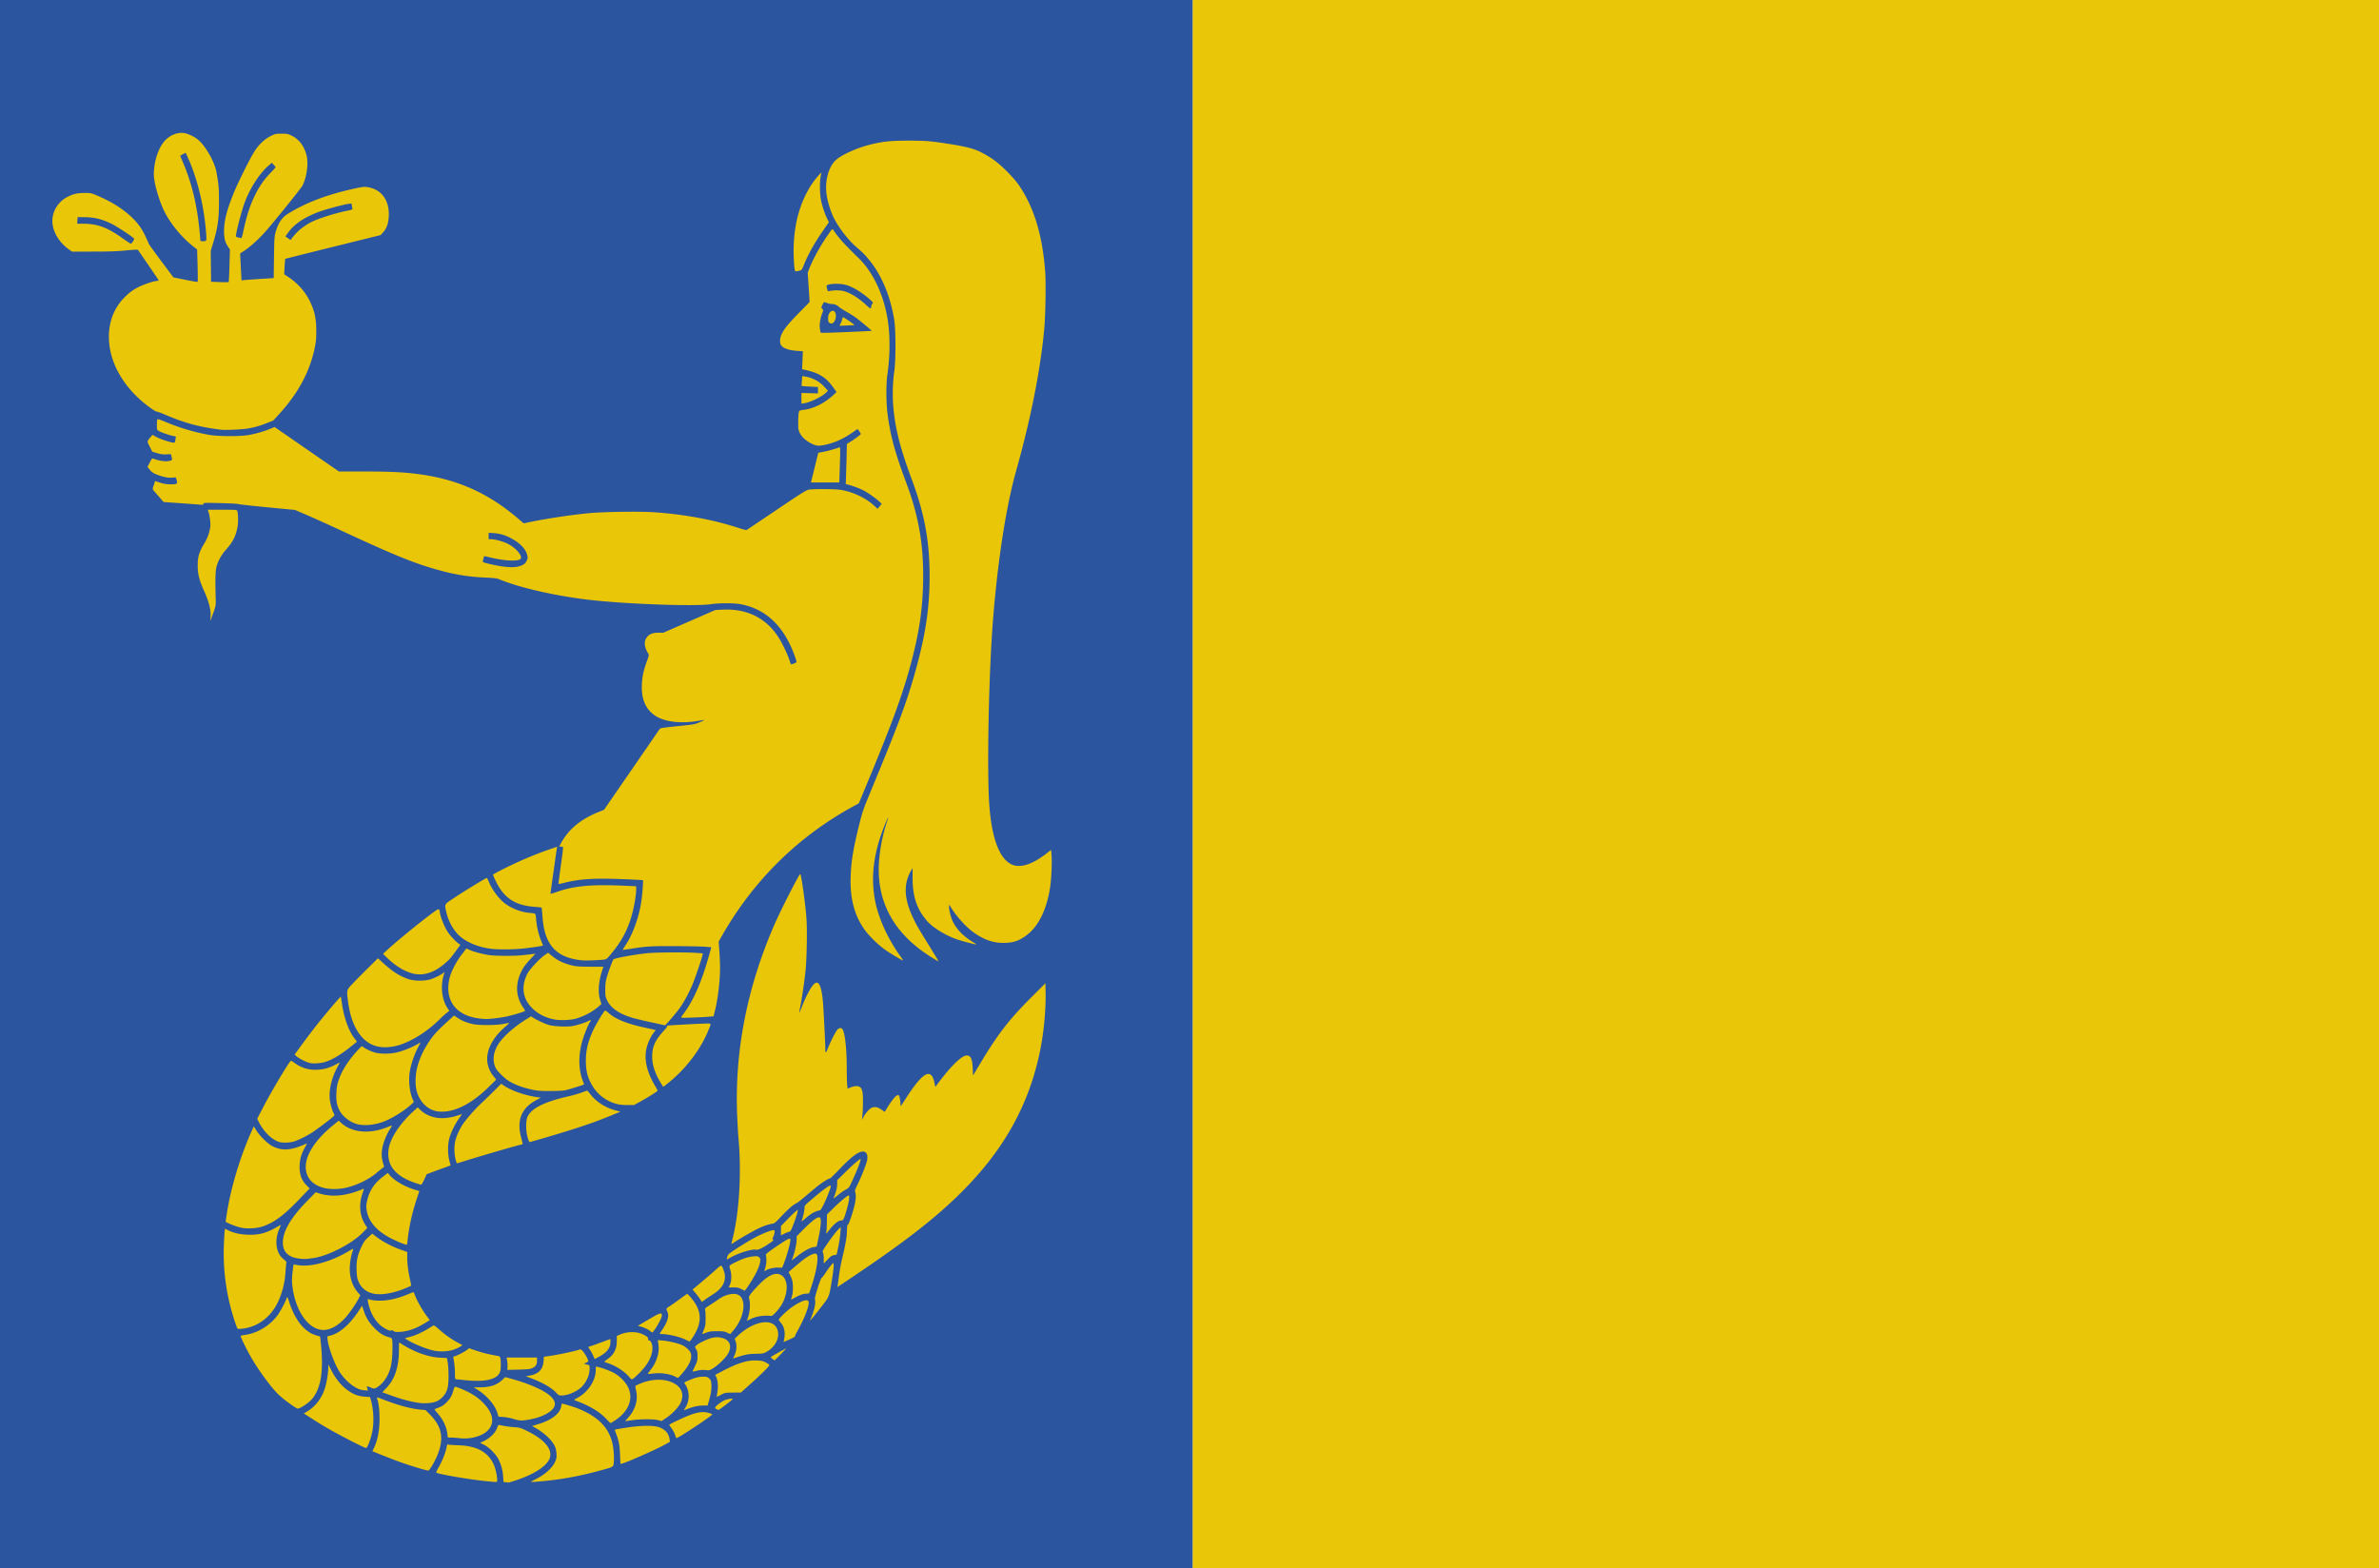
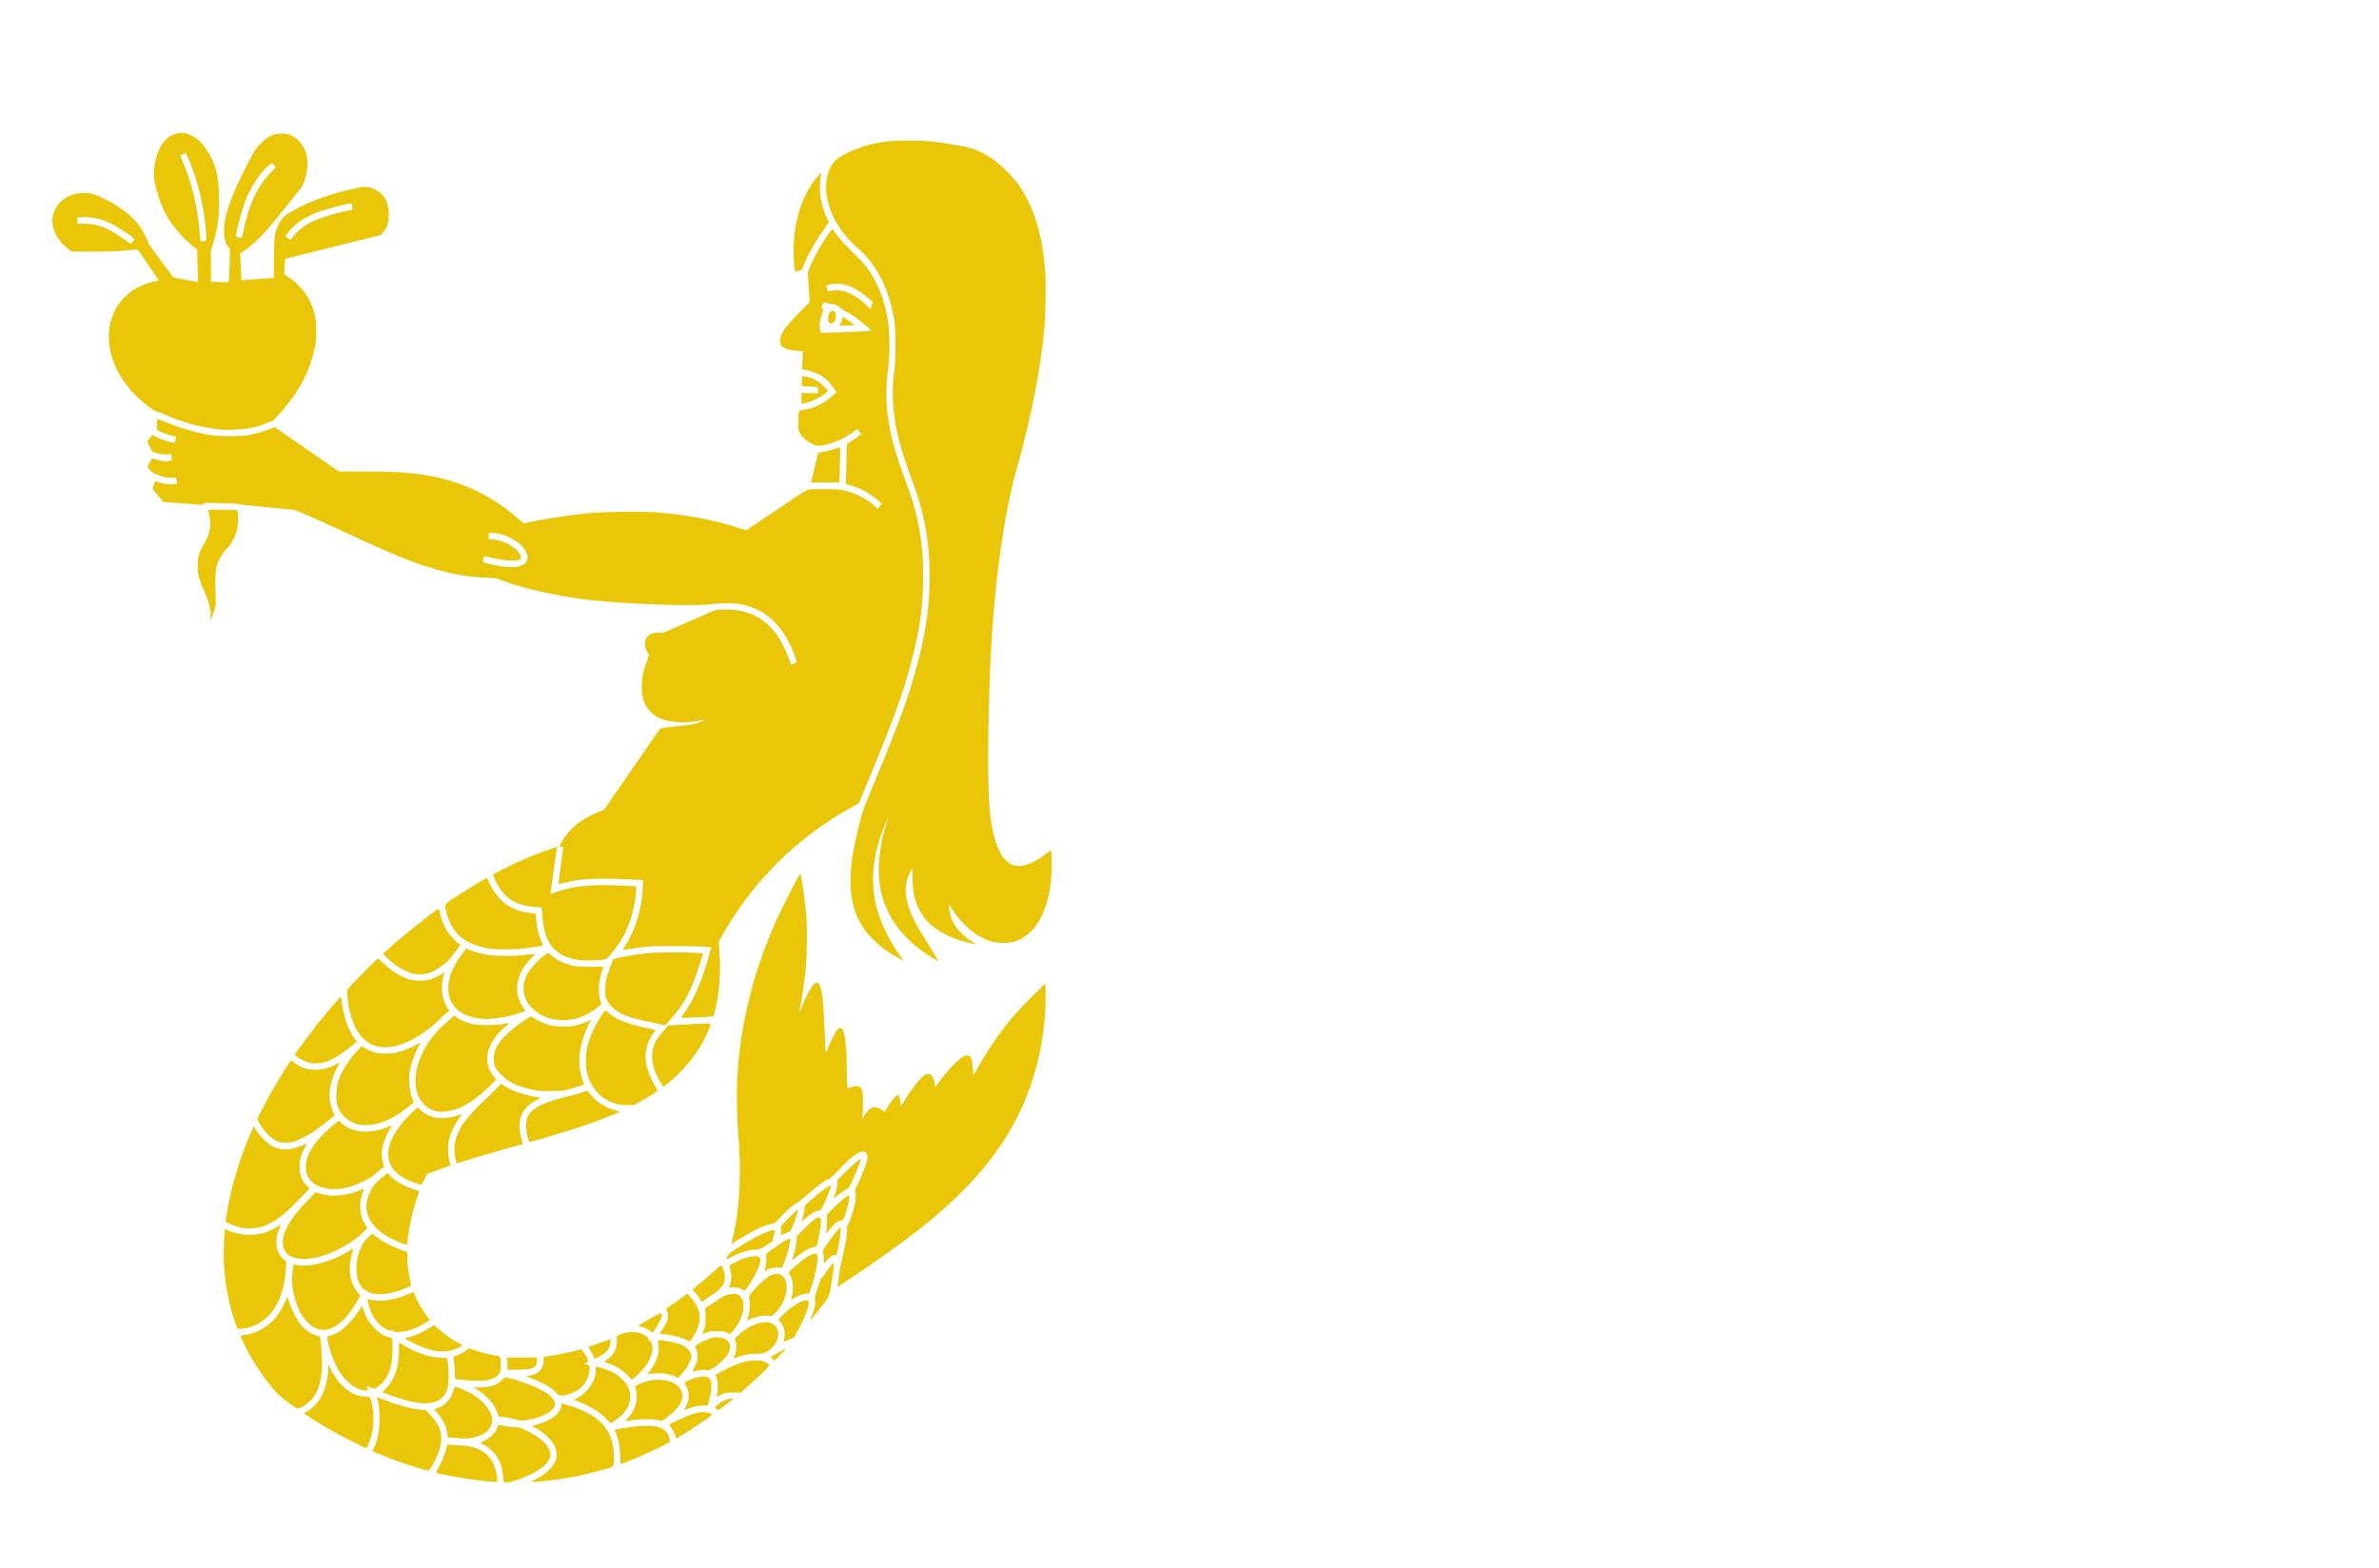
<svg xmlns="http://www.w3.org/2000/svg" width="846.319" height="557.951">
-   <path d="M326.819 247.672h422.055v557.951H326.819z" style="fill:#eac608;fill-opacity:1;stroke:none" transform="translate(97.445 -247.672)" />
-   <path d="M-97.445 247.672h424.264v557.951H-97.445z" style="fill:#2c559f;fill-opacity:1;stroke:none" transform="translate(97.445 -247.672)" />
  <path d="m82.465 775.049-.784-.09-.136-1.941c-.153-2.204-.549-3.735-1.509-5.84-.877-1.92-3.417-4.532-5.323-5.472l-1.35-.665 1.568-.778c2.05-1.018 3.878-2.848 4.427-4.433.22-.636.5-1.158.622-1.158s.907.143 1.745.315c.84.173 2.505.384 3.702.467 2.066.146 2.312.218 4.792 1.435 6.348 3.117 9.184 6.753 7.757 9.946-1.19 2.667-5.615 5.467-11.946 7.56-1.345.446-2.52.794-2.613.773-.09-.02-.52-.08-.952-.123zm-7.273-.412c-5.654-.555-16.87-2.49-17.393-3-.105-.104.172-.796.63-1.566 1.178-1.99 2.43-4.99 2.86-6.861l.374-1.62.668.113c.366.06 1.99.16 3.607.216 6.103.212 10.112 2.36 12.108 6.49.727 1.504 1.368 4.213 1.385 5.852 0 .849.317.822-4.239.376zm17.527-.445c3.603-1.77 6.293-4.144 7.334-6.475.473-1.06.542-1.48.465-2.846-.06-1.077-.26-1.962-.609-2.7-.983-2.083-3.86-4.778-6.936-6.493l-1.136-.634 2.022-.606c4.99-1.495 7.946-3.795 8.37-6.511.07-.461.192-.84.267-.84.471 0 4.352 1.198 5.802 1.787 6.937 2.82 10.71 6.602 12.07 12.102.5 2.018.746 5.577.506 7.292-.2 1.44.11 1.289-6.048 2.944-6.708 1.8-13.52 2.996-20.252 3.552-3.67.302-3.649.308-1.855-.572zm-41.807-4.343c-4.568-1.404-7.208-2.344-12.029-4.281l-3.862-1.553.32-.634c1.375-2.725 2.08-5.82 2.222-9.748.118-3.285-.213-6.598-.829-8.275-.239-.653-.158-.644 2.167.266 5.117 2.002 9.931 3.307 13.256 3.596l1.79.155 1.49 1.503c4.29 4.329 5.104 8.365 2.866 14.195-.903 2.35-2.89 5.775-3.386 5.832-.227.02-2.029-.45-4.005-1.056zm72.233-4.5c-.132-3.37-.453-5.117-1.375-7.48-.309-.791-.526-1.475-.483-1.521.04-.05 1.842-.361 3.996-.703 5.286-.838 10.02-.881 11.922-.106 2.126.865 3.234 2.182 3.552 4.217l.137.882-1.383.79c-3.084 1.763-13.622 6.452-15.672 6.974l-.568.145-.126-3.197zm-96.419-5.371c-5.684-2.937-8.873-4.764-13.642-7.825l-2.44-1.566 1.315-.797c2.811-1.704 5.041-4.636 6.172-8.115.62-1.905 1.198-5.401 1.21-7.31v-1.227l.92 1.785c1.774 3.446 3.818 5.929 6.224 7.57 2.073 1.412 3.512 1.937 5.777 2.106l1.936.145.29 1.004c1.07 3.703 1.2 8.675.318 12.21-.602 2.415-1.585 4.845-1.994 4.926-.186.04-2.928-1.27-6.094-2.906zm39.212-.611a30.72 30.72 0 0 0-2.747-.201l-1.33-.02-.144-1.244c-.298-2.6-1.553-5.221-3.586-7.494-.785-.877-1.07-1.338-.872-1.408 2.445-.877 2.921-1.147 4.091-2.32 1.377-1.381 1.962-2.391 2.514-4.336.2-.702.43-1.275.51-1.274.444 0 2.343.727 4.026 1.526 2.697 1.279 4.632 2.66 6.403 4.572 3.14 3.387 3.704 6.67 1.574 9.15-1.953 2.275-6.352 3.56-10.439 3.056zm76.767-1.175c-.204-.645-.768-1.703-1.253-2.35-.485-.648-.844-1.214-.797-1.258.33-.31 4.64-2.366 6.647-3.17 3.165-1.268 5.228-1.585 7.103-1.093.747.196 1.445.447 1.553.557.281.288-12.05 8.485-12.763 8.485-.07 0-.285-.527-.49-1.171zm-24.395-5.593c-2.544-2.712-5.977-4.751-11.294-6.708-.32-.117-.116-.3.975-.87 3.706-1.938 6.5-6.162 6.506-9.836v-1.301l.708.145c1.615.33 4.741 1.515 6.053 2.294 2.04 1.209 3.988 3.268 4.824 5.099 1.58 3.458.513 7.252-2.875 10.233-1.053.926-3.18 2.357-3.484 2.342-.06 0-.697-.632-1.416-1.398zm7.59-.365c2.762-3.026 3.772-6.56 2.878-10.064-.17-.671-.235-1.3-.142-1.398.09-.1.894-.481 1.781-.851 4.805-2.007 10.074-1.717 13.073.716 1.948 1.582 2.342 3.954 1.063 6.413-.838 1.61-3.044 3.85-5.21 5.286l-1.449.96-1.19-.326c-1.58-.433-6.418-.42-9.309.02-1.222.187-2.285.34-2.363.34-.07 0 .313-.494.867-1.101zm-40.69.285c-.959-.3-2.548-.602-3.533-.676l-1.79-.134-.329-1.14c-.872-3.011-3.866-6.467-7.523-8.686l-.98-.594h2.07c3.726 0 6.196-.803 8.052-2.583l1.098-1.052 1.903.505c5.453 1.448 10.702 3.622 13.252 5.486 3.534 2.584 3.345 5.007-.55 7.105-1.81.975-3.618 1.565-6.2 2.025-2.503.446-3.355.407-5.47-.25zm60.647-3.108c0-.05.24-.476.53-.933 1.628-2.564 1.546-6.026-.2-8.443-.33-.458-.293-.49 1.353-1.202 2.305-1 3.624-1.336 5.228-1.34 1.19 0 1.445.08 2.061.64.646.594.71.773.792 2.27.09 1.684-.105 2.973-.88 5.736l-.454 1.618h-1.439c-1.772 0-3.848.44-5.635 1.186-.746.31-1.356.519-1.356.463zm11.597-.363c-.27-.134-.49-.377-.49-.54 0-.41 2.087-2.063 3.266-2.583 1.155-.51 3.194-.822 2.972-.453-.242.4-4.75 3.848-5.014 3.832-.135 0-.465-.123-.734-.256zM5.4 746.92c-1.497-1.065-3.44-2.694-4.317-3.62-2.934-3.095-7.142-8.98-9.662-13.511-1.384-2.49-3.225-6.291-3.225-6.66 0-.21.404-.357 1.253-.46 4.491-.538 9.05-3.243 11.846-7.028 1.042-1.41 2.992-5.107 3.31-6.273.124-.464.273-.18.872 1.673 1.38 4.26 3.42 7.67 5.757 9.622 1.44 1.202 2.358 1.706 3.997 2.194l1.216.362.24 2.282c1.036 9.926.1 15.989-3.067 19.867-1.175 1.438-4.29 3.52-5.233 3.497-.146 0-1.49-.878-2.987-1.945zm47.037 0c-3.316-.375-6.682-1.252-11.359-2.96l-2.538-.926 1.366-1.401c3.054-3.13 4.552-7.536 4.573-13.453 0-2.894.02-2.941.445-2.657 4.578 3.047 9.847 4.993 14.086 5.205l2.545.127.28 1.586c.152.873.282 2.992.285 4.71 0 4.164-.459 5.835-2.127 7.577-1.39 1.453-2.818 2.04-5.269 2.166-.958.05-1.987.06-2.287.03zM157.5 744.46c.07-.206.232-1.122.345-2.035.227-1.84 0-3.816-.537-4.903l-.339-.671 2.577-1.347c5.531-2.89 8.877-3.924 12.21-3.774 1.718.08 2.282.198 3.212.69.62.328 1.202.718 1.292.867.185.308-2.68 3.18-7.262 7.277l-2.883 2.578-2.805.01c-2.792.02-2.812.02-4.377.846-1.166.613-1.537.73-1.433.454zm-57.118-1.291c-1.552-1.691-4.61-3.47-8.618-5.013l-2.157-.831 1.032-.158c3.436-.528 5.083-2.17 5.301-5.283l.103-1.476 2.603-.376c2.728-.396 8.76-1.7 9.845-2.13.566-.224.7-.185 1.267.37.654.643 1.75 2.47 2.011 3.36.127.433.02.562-.683.876l-.833.367.762.21c.42.115.885.245 1.034.29.37.11.347 1.908-.04 3.408-.407 1.565-1.529 3.452-2.67 4.488-1.836 1.667-4.843 2.912-7.03 2.912-.897 0-1.084-.1-1.926-1.014zm-69.34-1.013c-2.62-.633-6.072-3.595-7.975-6.843-1.806-3.08-3.854-8.86-4.005-11.298l-.05-.862 1.173-.312c3.305-.883 6.814-3.961 9.964-8.742l1.221-1.852.532 1.628c.848 2.597 1.923 4.357 3.857 6.322 1.792 1.82 3.25 2.729 5.26 3.279.905.25.961.31 1.096 1.236.08.534.09 2.448.03 4.252-.16 4.868-1.127 7.89-3.358 10.504-.986 1.155-2.539 2.26-3.176 2.26-.19 0-.806-.203-1.373-.452-.566-.248-1.075-.404-1.13-.346-.06.06 0 .412.127.786l.231.682-.805-.02a10.325 10.325 0 0 1-1.62-.22zm36.855-3.433a363.436 363.436 0 0 0-3.212-.323c-.195-.01-.273-.572-.276-1.973 0-1.8-.258-4.29-.565-5.545-.105-.43-.02-.542.493-.668.87-.211 3.452-1.547 4.352-2.251l.754-.59 1.677.583c2.491.864 4.79 1.473 7.171 1.898 2.073.37 2.127.396 2.263 1.05.225 1.076.208 3.725-.02 4.598-.792 2.923-5.024 4.002-12.628 3.22zm58.495-1.11c-1.53-1.913-4.799-4.04-7.592-4.937-.689-.221-1.249-.46-1.246-.53 0-.07.496-.468 1.097-.885 2.303-1.601 3.342-3.611 3.327-6.426v-1.828l1.04-.46c2.597-1.144 5.906-1.21 8.145-.156 1.597.749 2.12 1.21 1.96 1.726-.09.284.02.412.372.465.738.108 1.297 1.726 1.143 3.308-.284 2.91-1.966 5.794-5.135 8.802-2.212 2.098-2.17 2.086-3.1.922zm16.406-.118c-1.837-.995-5.26-1.484-7.92-1.131-.949.126-1.769.184-1.824.127-.06-.05.287-.583.761-1.171 2.083-2.586 3.24-5.764 3.058-8.398-.06-.88-.187-1.79-.28-2.023-.164-.405-.08-.417 1.74-.265 2.09.174 5.428.967 6.925 1.646 1.144.519 2.466 1.67 2.897 2.525.854 1.692-.07 4.202-2.67 7.25-.882 1.033-1.673 1.874-1.759 1.869-.09 0-.503-.198-.928-.43zm6.144-1.96c.04-.09.452-.955.915-1.918.738-1.536.843-1.951.852-3.38 0-1.292-.09-1.803-.47-2.464l-.482-.837.48-.523c.764-.833 4.274-2.492 5.912-2.794 1.131-.207 1.786-.211 2.828-.01 3.141.599 4.167 2.853 2.588 5.685-.812 1.453-3.394 3.987-5.276 5.178-1.242.785-1.334.808-2.755.668a8.447 8.447 0 0 0-2.953.208c-1.706.41-1.735.413-1.639.188zm-65.838-1.552c.04-.6-.02-1.59-.124-2.197l-.195-1.106H93.594v1.143c0 1.389-.474 2.095-1.793 2.67-.749.326-1.69.42-4.849.492l-3.92.09.07-1.09zm94.221-2.837c-.36-.296-.597-.596-.528-.667.184-.192 5.24-3.035 5.395-3.035.07 0-.794.954-1.927 2.12-1.133 1.166-2.112 2.12-2.174 2.119-.07 0-.407-.243-.766-.537zm-63.662-.97c-.25-.582-.75-1.51-1.114-2.063-.738-1.12-.798-1.34-.368-1.34.161 0 1.9-.601 3.861-1.338 1.961-.736 3.592-1.34 3.625-1.34.03 0 .06.47.06 1.047 0 2.117-1.284 3.762-4.13 5.296l-1.48.797-.453-1.06zm50.183-.283c.743-1.515.92-3.514.431-4.904l-.352-1.004 1.147-1.08c5.643-5.305 12.463-6.411 14.005-2.271 1.045 2.805-.584 6.21-3.837 8.026-1.073.597-1.33.642-3.887.688-2.687.05-3.736.264-7.697 1.593-.33.109-.303-.04.19-1.048zm-106.46-1.576c-2.484-.372-8.009-2.601-10.355-4.176-.509-.343-.487-.358 1.131-.75 2.346-.567 5.167-1.914 8.333-3.977.43-.282.607-.18 2.395 1.374 2.272 1.974 4.047 3.224 6.455 4.543l1.752.96-.743.467c-2.43 1.526-5.56 2.069-8.969 1.559zm124.053-3.738c.573-2.633.21-4.697-1.1-6.268-.4-.478-.728-.958-.728-1.067 0-.523 3.15-3.5 5.01-4.731 3.39-2.248 5.476-2.816 5.62-1.535.17 1.508-1.536 5.88-4.01 10.278-.537.955-.927 1.817-.867 1.917.06.1-.828.59-1.973 1.092l-2.082.91.13-.596zm-35.06-.283c-1.727-.852-5.124-1.728-7.4-1.907l-1.803-.142.941-1.408c1.861-2.786 2.482-4.702 1.98-6.115a30.677 30.677 0 0 0-.43-1.147c-.113-.273.136-.543 1.005-1.09.637-.4 2.3-1.566 3.697-2.593 1.398-1.027 2.598-1.867 2.668-1.867.07 0 .496.413.944.918 4.372 4.92 4.623 9.113.887 14.76-.467.706-.919 1.276-1.004 1.265-.09 0-.754-.313-1.485-.674zm6.125-2.376c1.021-2.491 1.053-2.645 1.07-5.078 0-1.35-.06-2.724-.15-3.053-.154-.563-.06-.667 1.633-1.74a76.974 76.974 0 0 0 3.105-2.086c2.498-1.81 5.813-2.458 7.317-1.432 2.796 1.91 1.724 8.266-2.13 12.625l-1.05 1.187-1.089-.518c-.946-.451-1.417-.517-3.593-.51-2.026 0-2.752.105-3.803.504-1.56.59-1.509.587-1.31.1zm-18.564-.597c-.72-.621-2.17-1.312-3.556-1.694l-.892-.246 3.883-2.29c4.064-2.397 4.643-2.565 4.643-1.351 0 .86-1.87 4.27-3.273 5.967-.08.1-.444-.08-.805-.386zm-91.452-.1c-.433-.281-.724-.36-.773-.207-.119.367-1.438-.145-2.943-1.142-2.062-1.365-3.765-3.801-4.696-6.714-.702-2.2-.885-3.43-.488-3.272 1.073.422 3.228.642 5.195.53 2.62-.148 5.568-.881 8.672-2.158 1.22-.501 2.232-.884 2.252-.851.02.03.304.712.631 1.51.826 2.017 2.364 4.708 3.85 6.738l1.257 1.717-1.45.896c-3.353 2.073-6.114 3.07-9.072 3.28-1.5.106-1.838.06-2.435-.327zm-26.588-.588c-4.769-1.356-8.615-7.927-9.402-16.068-.118-1.22-.07-2.6.14-4.35.173-1.408.34-2.588.373-2.622.03-.03.58.04 1.214.164 4.637.9 11.988-1.083 18.5-4.994.756-.454 1.414-.788 1.46-.741.05.05-.07.529-.26 1.07-.189.54-.484 1.786-.655 2.769-.805 4.614.1 8.743 2.537 11.576l.934 1.085-.53 1.027c-1.166 2.257-3.62 5.78-5.083 7.3-3.189 3.313-6.34 4.604-9.228 3.784zm-28.857-.257c-.3-.5-1.327-3.524-1.994-5.88-2.148-7.586-3.135-15.651-2.865-23.411.07-2.135.197-4.416.271-5.067l.136-1.184.788.41c2.011 1.047 4.426 1.629 7.212 1.737 3.956.155 6.656-.54 10.31-2.648.818-.473 1.524-.86 1.568-.86.04 0-.16.528-.452 1.172-1.936 4.276-1.335 8.912 1.435 11.06.842.652 1.042.929.957 1.323-.06.273-.197 1.83-.309 3.459-.215 3.129-.792 5.735-1.943 8.772-2.448 6.46-7.466 10.57-13.659 11.189-.734.08-1.387.04-1.455-.07zm181.244-2.827c0-.05.201-.674.446-1.4.585-1.724.794-4.654.428-5.993-.267-.977-.253-1.057.35-1.965.344-.521 1.655-2.008 2.913-3.304 3.157-3.252 5.52-4.456 7.456-3.801 2.851.964 3.378 5.522 1.162 10.03-.922 1.878-3.515 4.858-4.152 4.775-2.625-.342-5.562.154-7.786 1.313-.449.235-.817.39-.817.345zm22.485-.16c1.432-3.406 2.061-6.037 1.733-7.236-.144-.527.06-1.404.954-4.242.625-1.968 1.243-3.578 1.374-3.578.13 0 .693-.703 1.252-1.562 1.234-1.901 2.656-3.683 2.937-3.683.29 0 .05 2.637-.572 6.362-.979 5.825-.839 5.478-3.716 9.192-2.775 3.58-4.178 5.263-3.962 4.747zm-39.22-7.561c-.378-.6-1.13-1.591-1.669-2.206l-.98-1.12 3.213-2.678c1.768-1.475 4.047-3.44 5.065-4.37 2.095-1.91 2.041-1.914 2.831.252 1.205 3.3-.06 6.115-3.808 8.479-1.08.68-2.413 1.573-2.964 1.984l-1 .745-.689-1.086zm32.416.168c0-.04.156-.577.342-1.19.396-1.303.44-4.137.09-5.512-.135-.53-.484-1.401-.773-1.938-.289-.536-.526-.994-.526-1.016 0-.125 4.027-3.567 5.226-4.468 2.58-1.94 4.548-2.657 4.876-1.78.535 1.43-.252 6.044-1.863 10.918l-.944 2.857-.98.08c-1.26.104-2.19.417-3.812 1.276-1.587.843-1.633.865-1.63.77zM35.27 707.92c-2.573-.598-4.379-2.154-5.299-4.564-.36-.944-.498-1.871-.569-3.841-.114-3.2.348-5.357 1.793-8.363.8-1.664 1.231-2.26 2.381-3.294l1.404-1.264 1.597 1.236c2.046 1.584 5.533 3.414 8.51 4.468l2.342.828v1.814c0 2.403.357 5.275.983 7.918.281 1.185.443 2.215.362 2.289-.08.08-1.063.51-2.18.967-4.305 1.76-8.589 2.443-11.325 1.806zm130.971-1.614c-.88-.468-1.363-.565-2.755-.56h-1.689l.457-1.04c.588-1.34.614-3.69.06-5.374-.475-1.441-.54-1.36 2.165-2.696 2.414-1.194 4.304-1.793 6.122-1.942 1.404-.115 1.596-.08 2.037.37.418.43.465.642.335 1.537-.287 1.989-1.803 5.039-4.425 8.906-.52.768-1.01 1.387-1.09 1.377-.08 0-.628-.273-1.215-.586zm34.351-1.55c.07-.472.293-2.065.482-3.538.19-1.473.678-4.085 1.085-5.803 1.238-5.215 1.668-7.713 1.702-9.875.02-1.362.116-2.064.278-2.064.27 0 1.29-2.798 2.14-5.865.695-2.51.904-4.546.57-5.582-.24-.742-.192-.923.72-2.784 1.353-2.765 3.083-7.078 3.4-8.486.701-3.111-.895-4.271-3.589-2.608-1.625 1.002-3.238 2.459-6.635 5.988-1.492 1.55-2.8 2.819-2.908 2.819-.466 0-2.462 1.202-4.019 2.417-.927.724-2.985 2.429-4.574 3.789-1.589 1.359-3.108 2.543-3.375 2.629-.86.277-2.82 1.98-5.3 4.605-2.236 2.367-2.493 2.57-3.408 2.699-1.365.193-3.429.943-5.498 2-1.979 1.012-6.318 3.52-7.62 4.406a38.3 38.3 0 0 1-1.125.742c-.179.105-.162-.193.06-1.022 2.55-9.723 3.441-24.031 2.282-36.661-.124-1.35-.33-4.966-.458-8.034-.942-22.676 3.474-45.362 13.187-67.737 2.19-5.046 8.425-17.31 9.22-18.134.332-.345 1.833 10.203 2.23 15.679.314 4.317.13 14.517-.344 18.97-.397 3.737-1.275 9.7-1.856 12.61-.22 1.104-.372 2.037-.337 2.073.03.04.388-.768.784-1.785 1.467-3.772 3.107-6.954 4.203-8.155 1.76-1.928 2.82-.133 3.397 5.748.214 2.174.882 15.36.882 17.398 0 1.2.29 1.14.76-.157.795-2.2 2.938-6.442 3.567-7.058.772-.76 1.556-.69 1.938.172.815 1.832 1.351 7.243 1.354 13.66 0 2.468.07 5.098.141 5.844l.138 1.357 1.104-.446c.607-.245 1.46-.452 1.897-.457 1.948-.03 2.483 1.059 2.488 5.06 0 1.597-.07 3.807-.165 4.912l-.17 2.008.53-1.004c.795-1.513 2.223-3.06 3.096-3.354 1.047-.355 2.036-.123 3.352.785l1.105.762.81-1.352c1.305-2.175 2.767-4.07 3.412-4.423.544-.298.627-.292.881.06.153.216.348 1.144.432 2.064l.153 1.67 2.036-3.143c5.958-9.197 8.873-10.683 9.986-5.091l.268 1.346 1.356-1.798c4.457-5.904 8.113-9.402 9.827-9.402 1.437 0 1.983 1.182 2.135 4.625l.111 2.504 2.427-4.066c6.282-10.525 10.374-15.837 18.277-23.723l5.041-5.03.07 3.416c.114 5.628-.572 13.317-1.726 19.373-3.735 19.586-12.67 35.988-27.934 51.27-9.796 9.81-21.242 18.632-42.576 32.817l-1.828 1.216.138-.86zm-25.732-6.243c.398-1.358.453-2.94.15-4.37-.06-.275.93-1.063 3.721-2.962 3.615-2.46 4.65-3.026 4.957-2.71.357.365-1.08 5.78-2.402 9.048l-.49 1.21-1.47-.05c-1.452-.06-4.108.615-4.406 1.11-.07.112-.207.205-.308.205-.1 0 0-.664.248-1.477zm20.745-2.968c0-.931-.132-1.917-.278-2.193-.239-.447-.137-.69.982-2.342 1.956-2.888 3.654-5.122 4.541-5.973l.813-.782-.145 2.12c-.08 1.168-.412 3.374-.737 4.905l-.59 2.782-.976.198c-.792.16-1.22.458-2.286 1.587l-1.31 1.39-.02-1.692zm-10.957-.654c.77-2.284 1.303-4.756 1.308-6.063v-1.287l2.215-2.238c3.106-3.138 4.865-4.507 5.793-4.507.903 0 .794 2.685-.315 7.697-.298 1.348-.54 2.513-.54 2.592 0 .08-.44.202-.977.277-1.378.194-3.592 1.4-5.919 3.226l-1.995 1.564.424-1.261zm-175.22.633c-4.193-.378-6.27-2.307-6.247-5.8.02-4.004 2.902-8.9 8.681-14.782l3.01-3.063 1.361.435c4.436 1.419 9.891.838 15.544-1.655.29-.127.236.188-.286 1.698-1.384 4.005-.98 8.059 1.117 11.245l.63.956-1.516 1.562c-3.928 4.049-12.298 8.382-17.72 9.172-2.504.365-2.879.384-4.574.232zm151.774-.388a4.29 4.29 0 0 1 .441-1.08c.288-.458 3.202-2.39 7.32-4.853 3.651-2.186 8.22-4.113 9.01-3.803.322.126.09 1.512-.413 2.503-.255.498-.25.614.03.826.27.2-.05.498-1.76 1.632-2.226 1.478-3.69 2.132-4.368 1.95-1.233-.326-6.076 1.138-8.762 2.652-.769.432-1.454.787-1.522.787-.07 0-.06-.277.02-.614zm-115.625-5.094c-.838-.298-2.602-1.091-3.919-1.761-5.044-2.568-7.976-5.931-8.643-9.917-.22-1.317-.206-1.813.102-3.267.756-3.567 2.426-6.21 5.404-8.553l1.975-1.555.8.907c1.733 1.968 5.261 3.986 8.884 5.083l1.553.47-.959 2.892c-1.658 4.999-2.726 9.895-3.243 14.88-.08.768-.209 1.388-.287 1.379-.08 0-.828-.26-1.667-.558zm134.8-4.496v-1.652l2.175-2.243c1.196-1.233 2.557-2.552 3.024-2.933l.85-.69-.16.882c-.165.909-1.284 4.112-2.085 5.968-.285.659-.592 1.05-.825 1.052-.204 0-.959.286-1.677.633l-1.308.634v-1.651zm16.115.55c.09-.275.186-1.811.213-3.412l.05-2.912 2.371-2.334c2.281-2.247 4.924-4.453 5.332-4.453.415 0 .166 2.077-.554 4.61-1.119 3.949-1.299 4.317-2.099 4.317-.959 0-2.41 1.117-3.946 3.033-.728.91-1.37 1.654-1.427 1.654-.06 0-.03-.226.06-.502zm-208.078-1.601c-1.442-.313-3.772-1.146-4.947-1.77l-.652-.345.411-2.725c1.375-9.125 4.686-20.194 8.792-29.4l.816-1.83.877 1.4c1.323 2.106 4.116 4.836 5.81 5.68 3.53 1.757 6.657 1.507 12.137-.97.148-.07-.07.46-.49 1.172-1.558 2.65-2.172 5.08-2.012 7.956.134 2.412.904 4.2 2.502 5.809l1.056 1.062-3.929 4.085c-5.439 5.656-8.952 8.212-13.076 9.516-1.953.617-5.342.785-7.295.36zm199.338-2.471c.471-1.286 1.006-3.675 1.006-4.492 0-.913.05-.972 2.45-3.031 3.967-3.4 6.565-5.296 6.854-5.001.427.439-3.12 8.68-3.789 8.803-1.823.334-3.082 1.052-5.5 3.144-.807.697-1.132.88-1.02.577zm11.343-8.058c.873-2.152 1.274-3.702 1.28-4.96v-1.411l2.816-2.782c2.55-2.516 5.138-4.773 5.474-4.773.367 0-.893 3.352-2.88 7.662-1.205 2.613-1.23 2.647-2.43 3.27-.666.346-1.937 1.257-2.825 2.023-.888.766-1.537 1.203-1.442.97zm-181.478-3.671c-3.769-1.011-5.954-3.353-6.26-6.711-.413-4.526 3.106-10.176 9.677-15.541l2.023-1.652.835.772c3.838 3.554 10.217 4.122 16.622 1.479.81-.333 1.47-.54 1.47-.46 0 .08-.322.647-.715 1.259-1.167 1.815-2.285 4.556-2.673 6.552-.397 2.037-.32 3.634.266 5.658l.34 1.177-.6.447c-.329.246-1.325 1.06-2.213 1.812-2.808 2.373-7.493 4.559-11.4 5.32-2.42.47-5.372.425-7.372-.112zm32.642-1.745c-4.478-1.507-7.419-3.668-8.743-6.424-.89-1.854-1.084-4.31-.515-6.55.962-3.79 4.22-8.513 8.64-12.531l1.513-1.374.805.779c1.152 1.116 1.911 1.598 3.603 2.285 2.691 1.094 6.097 1.029 9.824-.183l1.574-.513-1.196 1.696c-1.47 2.084-2.954 5.218-3.449 7.285-.509 2.132-.466 5.524.1 7.648l.434 1.63-.577.235c-.318.13-1.509.563-2.647.966a179.985 179.985 0 0 0-3.679 1.352l-1.609.62-.85 1.86c-.468 1.023-.969 1.856-1.112 1.85-.145 0-1.095-.288-2.114-.631zm14.704-7.212c-.803-2.291-.976-5.38-.435-7.734.397-1.728 1.5-4.184 2.64-5.88 1.346-2.004 4.43-5.495 6.872-7.778a236.852 236.852 0 0 0 4.534-4.386l2.292-2.29.648.453c2.88 2.005 7.648 3.682 12.381 4.353l1.063.15-1.695.908c-5.303 2.836-7.014 7.287-5.229 13.6.518 1.838.526 2.173.05 2.173-.628 0-16.198 4.54-22.638 6.603-.213.07-.428 0-.485-.172zm-63.299-7.413c-2.69-.984-5.39-3.724-7.134-7.237l-.479-.964 2.23-4.281c3.017-5.79 9.028-15.861 9.734-16.308.105-.07.572.166 1.04.516 2.666 2 5.275 2.81 8.471 2.63 2.393-.135 4.07-.616 6.473-1.856l1.482-.765-.998 1.892c-1.927 3.652-2.903 7.726-2.634 10.99.138 1.668.96 4.574 1.557 5.509.316.495.251.56-2.888 2.976-1.765 1.357-3.917 2.935-4.782 3.506-2.086 1.378-5.306 2.944-6.912 3.364-1.574.412-4.076.426-5.16.03zm88.616-1.53c-.72-2.351-.715-6.105 0-7.501 1.593-3.064 6.102-5.252 14.976-7.266 1.305-.296 3.201-.848 4.211-1.227 1.011-.38 1.901-.688 1.976-.688.07 0 .635.636 1.243 1.415 2.015 2.576 5.227 4.637 8.703 5.582l1.867.509-3.349 1.37c-4.57 1.872-8.128 3.148-13.91 4.99-4.606 1.47-14.677 4.434-15.059 4.434-.09 0-.396-.728-.67-1.617zm-60.249-4.65c-2.528-.508-5.458-2.651-6.61-4.832-1.042-1.973-1.322-3.444-1.197-6.296.09-2.085.24-2.95.768-4.518 1.183-3.503 3.318-6.894 6.646-10.56 1.542-1.697 1.642-1.767 2.03-1.415.697.63 2.957 1.699 4.4 2.079 1.795.473 5.114.475 7.331 0 2.086-.444 5.08-1.596 7.23-2.783l1.568-.867-1.06 2.05c-1.28 2.469-2.465 6.059-2.84 8.608-.487 3.287.05 7.542 1.241 9.92.31.62.297.655-.6 1.452-2.853 2.539-7.264 5.248-10.22 6.28-3.037 1.06-6.2 1.38-8.687.879zm28.02-4.662c-3.355-.621-5.99-3.137-7.143-6.82-.706-2.254-.678-5.891.07-8.821.896-3.517 2.605-7.017 5.068-10.375 1.253-1.708 2.522-3.028 5.851-6.086l2.164-1.988 1.29.854c1.486.985 3.11 1.65 5.271 2.165 2.184.518 8.463.499 11.076-.03 1.062-.217 1.96-.364 1.996-.327.03.04-.67.71-1.572 1.497-6.623 5.782-8.097 12.542-3.844 17.634l.822.985-2.624 2.586c-5.539 5.459-10.98 8.486-15.842 8.815-.855.06-2.016.02-2.582-.09zm63.682-2.69c-3.313-.888-6.332-3.096-8.165-5.972-1.87-2.934-2.588-5.516-2.588-9.31 0-3.846.723-6.831 2.677-11.048.978-2.11 3.65-6.515 4.14-6.826.106-.07.684.318 1.287.858 2.377 2.13 6.304 3.752 12.293 5.072 1.797.396 3.534.784 3.861.864l.593.144-.765.99c-1.139 1.474-2.212 3.913-2.609 5.929-.747 3.795.313 8.173 3.13 12.91.5.843.908 1.61.908 1.709 0 .239-3.336 2.35-6.143 3.885l-2.278 1.247h-2.378c-1.605 0-2.89-.151-3.963-.44zm-28.646-4.793c-3.54-.591-6.988-1.782-9.469-3.272-.68-.41-1.983-1.498-2.893-2.42-1.293-1.307-1.757-1.955-2.123-2.965-.857-2.36-.445-5.071 1.16-7.643 1.687-2.702 5.674-6.284 9.918-8.911l1.79-1.106.79.503c1.472.937 4.268 2.216 5.69 2.602 1.898.515 6.394.695 8.37.335 1.716-.312 4.378-1.173 5.621-1.817.868-.45 1.008-.346.511.38-.754 1.104-2.385 5.284-2.986 7.655-1.177 4.644-1.056 9.275.344 13.087l.54 1.469-.593.242c-.325.133-1.915.644-3.532 1.135-2.908.883-2.984.893-7.077.97-2.887.05-4.719-.02-6.06-.244zm44.616-2.501c-2.288-3.714-3.288-6.996-3.113-10.212.174-3.185 1.18-5.271 4.07-8.433.87-.952 1.456-1.73 1.304-1.73-.15 0-.224-.05-.162-.116.115-.118 12.357-.772 14.51-.775 1.361 0 1.36-.16 0 3.012-3 7.035-8.449 13.902-15.027 18.939l-.793.607-.796-1.292zm-124.887-7.213c-1.273-.275-3.86-1.565-4.746-2.368l-.704-.64 2.773-3.8a266.504 266.504 0 0 1 5.522-7.253c2.887-3.628 8.035-9.665 8.141-9.548.03.04.22 1.173.412 2.524.71 4.983 2.411 9.697 4.443 12.313l.897 1.154-1.46 1.198c-3.868 3.17-6.927 5.068-9.629 5.97-1.63.545-4.244.754-5.649.45zm23.862-5.928c-5.568-1.381-9.273-7.236-10.365-16.38-.434-3.637-.435-3.632 1.348-5.56.864-.934 3.32-3.432 5.456-5.55L37 588.617l2.002 1.816c3.24 2.937 5.717 4.516 8.753 5.577 2.203.769 6.08.768 8.275 0 1.541-.541 3.571-1.587 4.338-2.235.384-.325.407-.323.284.02-1.482 4.174-1.063 9.255 1.027 12.437l.716 1.09-1.005.802c-.552.44-1.69 1.476-2.529 2.3-3.925 3.865-8.522 6.917-13.045 8.66-3.062 1.183-6.552 1.517-9.138.875zm101.341-7.72c-.539-.12-2.793-.612-5.008-1.096-2.216-.485-4.862-1.138-5.88-1.452-4.45-1.371-7.42-3.494-8.624-6.165-.58-1.288-.63-1.603-.618-3.858 0-1.862.136-2.886.516-4.241.51-1.814 2.105-6.121 2.372-6.403.425-.445 7.417-1.722 12.125-2.214 2.905-.303 13.734-.368 17.365-.103l2.34.17-.128.593c-.314 1.458-2.765 8.625-3.674 10.747-1.227 2.865-2.983 6.078-4.44 8.126-1.17 1.644-5.042 6.175-5.244 6.135-.07-.02-.563-.121-1.102-.24zm-38.218-1.84c-3.277-.657-5.647-1.855-7.849-3.966-3.465-3.322-4.105-7.781-1.77-12.345.792-1.553 4.401-5.411 6.212-6.643l1.166-.794 1.301 1.075c2.227 1.839 4.321 2.795 7.908 3.61.862.196 2.868.297 5.88.296h4.573l-.51 1.558c-1.242 3.78-1.492 7.662-.66 10.257l.462 1.443-.626.574c-2.25 2.067-5.556 3.856-8.683 4.7-1.836.495-5.533.614-7.404.238zm-27.003-.383c-8.27-1.074-12.286-6.791-10.244-14.59.59-2.247 2.356-5.637 4.193-8.045l1.712-2.244 1.163.522c1.571.706 4.831 1.555 7.151 1.863 2.343.31 9.053.317 11.704.01l3.267-.378 1.306-.152-1.542 1.645c-1.957 2.086-2.7 3.093-3.529 4.78-2.229 4.544-1.903 9.176.917 13.034.31.424.49.842.4.929-.283.274-4.422 1.513-6.59 1.97-2.256.478-6.05.923-7.48.879-.498-.01-1.589-.117-2.428-.226zm72.09-.443c.1-.17.582-.86 1.078-1.535 3.531-4.807 6.42-11.603 9.111-21.426l.521-1.897-1.985-.182c-1.09-.1-5.855-.2-10.586-.223-8.837-.05-10.597.06-16.214.969-1.433.23-2.642.383-2.686.337-.05-.05.377-.77.94-1.61 2.753-4.108 5.021-10.596 5.758-16.477.331-2.632.598-6.598.451-6.69-.07-.04-3.154-.196-6.868-.35-10.21-.421-15.574-.105-20.852 1.23-1.21.307-2.246.512-2.3.457-.06-.05.313-2.966.815-6.468.502-3.503.853-6.47.78-6.592-.07-.122-.419-.223-.765-.223h-.628l.722-1.31c2.73-4.95 7.057-8.5 13.494-11.07l1.766-.707 9.75-14.157a7918.332 7918.332 0 0 0 10.023-14.573c.238-.36 1.077-.496 6.365-1.035 5.841-.594 6.167-.652 7.943-1.416 2.101-.905 2.081-.935-.327-.503-6.37 1.144-12.348.415-15.726-1.92-3.317-2.291-4.84-6.025-4.565-11.187.148-2.781.605-4.842 1.792-8.09.77-2.107.786-2.213.437-2.762-1.428-2.242-1.574-4.404-.394-5.84.893-1.09 2.06-1.527 4.073-1.533h1.732l9.228-4.034 9.228-4.034 2.373-.127c8.832-.478 15.721 2.905 20.175 9.908 1.303 2.048 3.273 6.168 3.877 8.108.211.675.422 1.297.47 1.382.05.09.53-.01 1.075-.222.915-.347.982-.425.868-1.008-.07-.348-.523-1.654-1.01-2.903-3.878-9.908-10.189-15.65-18.934-17.226-2.362-.425-7.485-.426-10.344 0-5.973.887-31.81-.08-44.533-1.676-11.687-1.461-23.489-4.183-30.487-7.03-1.27-.517-1.865-.597-5.804-.777-5.048-.233-9.577-.926-14.575-2.23-9.137-2.385-15.964-5.098-34.825-13.836-5.509-2.554-11.78-5.392-13.937-6.31l-3.92-1.667-10.017-.96c-5.509-.53-10.068-1.04-10.13-1.135-.07-.1-2.882-.245-6.262-.331-5.833-.151-6.147-.138-6.147.243 0 .362-.155.389-1.579.27-.868-.07-4.055-.306-7.083-.52l-5.503-.39-1.56-1.8c-.858-.99-1.747-2.017-1.977-2.285-.412-.48-.412-.504.05-1.931l.47-1.446 1.785.578c1.308.423 2.281.582 3.636.593 2.411.01 2.621-.118 2.247-1.447l-.287-1.015-1.436.09c-1.543.1-3.32-.285-5.655-1.228-.969-.391-1.546-.808-2.164-1.567l-.843-1.033.748-1.436c.412-.79.811-1.475.89-1.524.07-.05.541.05 1.034.234 1.462.529 3.506.832 4.585.68 1.546-.218 1.652-.338 1.332-1.508l-.27-.991-1.56.09c-1.209.07-1.953-.03-3.302-.443l-1.742-.533-.907-1.765c-.99-1.93-.994-1.875.233-3.324l.748-.882 1.097.612c1.328.74 3.086 1.39 5.194 1.92 1.755.44 1.634.512 1.915-1.12l.138-.797-1.27-.282c-1.546-.343-4.053-1.24-4.895-1.75-.6-.364-.62-.43-.62-2.2 0-1.3.08-1.857.286-1.938.157-.06 1.434.376 2.838.972 4.825 2.048 10.523 3.736 15.532 4.6 3.29.569 11.258.574 14.226.01 2.485-.471 5.444-1.336 7.488-2.187l1.5-.625 11.445 7.91 11.445 7.91h8.727c8.805 0 13.423.199 18.41.788 14.446 1.708 25.751 6.659 36.775 16.106l1.824 1.563 1.987-.418c6-1.261 14.461-2.543 21.15-3.204 5.004-.494 18.08-.688 23.132-.343 10.82.739 21.271 2.677 30.143 5.589 1.465.48 2.77.814 2.896.739.127-.08 4.93-3.303 10.671-7.175 9.168-6.181 10.573-7.058 11.541-7.2 1.715-.251 9.048-.221 10.915.05 4.548.649 9.314 2.896 12.477 5.885l.955.902.755-.89.754-.891-1.053-.964c-1.246-1.14-4.095-3.112-5.626-3.896-1.158-.592-3.774-1.56-5.243-1.938l-.886-.23.07-1.842c.03-1.014.13-4.228.204-7.143l.135-5.3 1.336-.825c1.505-.93 3.624-2.511 3.624-2.707 0-.07-.26-.513-.578-.982-.503-.746-.625-.818-.958-.57-4.003 2.978-7.28 4.56-11.206 5.414-2.299.498-3.026.433-4.789-.437-2.044-1.007-3.608-2.458-4.27-3.962-.464-1.05-.517-1.47-.488-3.856.02-1.473.123-2.98.233-3.348.188-.626.29-.68 1.588-.828 3.607-.412 7.397-2.287 10.645-5.267l1.174-1.078-1.132-1.595c-2.634-3.712-5.259-5.31-10.526-6.405l-.6-.124.141-3.196.142-3.196-2.046-.145c-2.989-.211-5.015-.931-5.717-2.028-.52-.816-.453-2.484.158-3.813.867-1.893 2.471-3.867 6.316-7.775l3.697-3.757-.348-5.231-.348-5.231.545-1.375c1.423-3.59 3.981-8.222 6.675-12.09 1.42-2.038 1.566-2.18 1.831-1.79 2.113 3.093 3.426 4.554 9.228 10.256 5.213 5.124 9.005 13.448 10.315 22.64.761 5.342.662 12.763-.247 18.637-.468 3.023-.458 9.786.02 13.614 1 7.996 2.563 13.79 6.78 25.109 4.437 11.914 6.174 22.26 5.913 35.239-.207 10.296-1.547 18.787-4.845 30.712-2.945 10.647-6.882 21.174-16.884 45.14l-1.14 2.733-2.2 1.206c-19.302 10.585-34.96 25.949-46.089 45.224l-1.573 2.725.248 3.49c.137 1.92.248 4.504.248 5.745 0 4.762-.752 11.137-1.81 15.377l-.504 2.008-1.535.142c-.844.08-3.473.217-5.84.308-3.63.139-4.28.116-4.13-.143zM88.297 448.766c.904-.44 1.222-.748 1.602-1.553.421-.89.447-1.12.226-2.017-.523-2.127-2.374-4.12-5.415-5.828-2.167-1.216-4.278-1.87-6.524-2.015l-1.796-.118v2.295h.938c1.451 0 4.453.855 6.14 1.75 2.573 1.365 4.806 3.93 4.39 5.043-.438 1.169-5.339 1.03-10.879-.305-1.052-.254-1.997-.461-2.098-.461-.102 0-.25.358-.33.796-.08.438-.197.929-.257 1.09-.08.215.56.452 2.353.872 5.942 1.39 9.44 1.526 11.65.45zm116.438-82.994c4.297-.177 7.847-.36 7.891-.403.09-.1-4.367-3.796-5.904-4.897-.599-.43-2.079-1.344-3.29-2.034-1.21-.69-2.338-1.423-2.504-1.63-.422-.52-1.563-.974-2.446-.974-.409 0-1.159-.151-1.668-.335-.509-.184-.992-.335-1.073-.335-.08 0-.354.438-.608.973-.454.958-.455.98-.05 1.399.41.42.41.446-.04 1.65-.693 1.868-1.032 4.014-.83 5.269.1.598.18 1.213.187 1.366.02.356.574.353 10.33-.05zm-3.115-2.99c.23-.441.48-1.131.553-1.532.07-.401.2-.73.278-.73.296 0 4.263 2.748 4.053 2.806-.12.03-1.362.106-2.76.16l-2.545.1.421-.803zm-4.17-.385c-.494-.61-.382-2.553.195-3.383.713-1.023 1.682-1.023 2.1 0 .462 1.132.03 2.89-.863 3.567-.376.283-1.132.186-1.432-.184zm15.043-5.597c0-.328.17-.788.376-1.022.36-.41.332-.464-.708-1.414-2.835-2.588-6.303-4.697-8.815-5.36-2.429-.64-6.752-.371-6.749.422 0 .149.106.657.234 1.129.201.74.297.838.707.708 1.17-.373 3.777-.384 5.158-.02 2.414.634 5.397 2.502 8.172 5.118 1.247 1.176 1.625 1.279 1.625.44zM49.17 593.982c-2.996-.82-6.085-2.75-9.034-5.643l-1.31-1.285.98-.925c3.323-3.138 11.956-10.205 16.845-13.79 2.124-1.558 2.173-1.554 2.428.193.22 1.499 1.555 4.825 2.607 6.492.896 1.417 3.005 3.698 4.102 4.436l.55.37-1.627 2.228c-2.024 2.77-2.412 3.194-4.408 4.834-3.712 3.05-7.466 4.093-11.133 3.09zm185.18-5.456c-13.68-8.272-20.21-20.121-19.064-34.588a58.728 58.728 0 0 1 2.77-13.778c.294-.885.503-1.64.465-1.68-.04-.04-.492.956-1.009 2.209-4.192 10.16-5.329 19.02-3.57 27.844 1.19 5.973 4.531 13.26 8.814 19.222.584.813 1.061 1.533 1.061 1.6 0 .243-4.044-2.138-6.278-3.696-2.549-1.78-5.675-4.821-7.392-7.194-3.605-4.98-5.232-11.111-4.979-18.747.19-5.68.876-9.863 3.085-18.784 1.03-4.153 1.457-5.417 3.555-10.49 10.576-25.57 13.266-32.775 16.36-43.821 3.628-12.946 5.09-22.65 5.096-33.813 0-12.56-1.81-22.421-6.398-34.706-4.084-10.936-5.915-18.21-6.549-26.001-.308-3.793-.16-8.785.36-12.165.577-3.745.588-14.65.02-18.301-1.277-8.185-4.289-15.59-8.526-20.957-1.643-2.081-2.55-3.015-4.844-4.992-3.085-2.656-6.473-7.062-8.28-10.766-.975-2-1.949-5.091-2.355-7.476-.845-4.96.485-10.315 3.174-12.793 1.968-1.812 7.223-4.233 11.713-5.397 4.708-1.22 7.508-1.528 13.983-1.54 6.192-.01 7.971.127 14.288 1.113 6.311.985 9.14 1.71 11.652 2.985 3.776 1.916 6.3 3.802 9.564 7.144 2.148 2.2 3.381 3.686 4.541 5.474 4.981 7.68 7.797 17.225 8.754 29.668.326 4.24.141 15.617-.337 20.773-1.342 14.464-4.823 31.997-10.014 50.44-3.599 12.789-6.663 32.77-8.28 54.013-1.312 17.219-1.993 46.518-1.425 61.265.546 14.17 3.52 22.857 8.485 24.79 2.94 1.146 7.105-.225 11.864-3.905l1.83-1.414.157 1.926c.197 2.413-.03 7.89-.45 10.937-1.09 7.866-4.047 14.118-8.183 17.305-2.846 2.192-4.967 2.922-8.475 2.915-3.863 0-7.045-1.143-10.794-3.855-2.638-1.91-6.11-5.781-7.946-8.86l-.532-.892-.07.637c-.109.967.547 3.677 1.266 5.234 1.32 2.859 3.868 5.468 7.397 7.569.664.396 1.11.722.99.725-.426.01-4.819-1.128-6.534-1.697-4.186-1.388-8.84-4.221-10.974-6.68-3.633-4.184-5.137-8.672-5.129-15.31v-3.495l-.422.706c-2.82 4.714-2.687 9.992.416 16.63 1.33 2.844 1.678 3.456 5.548 9.742 3.171 5.15 3.761 6.139 3.661 6.134-.04 0-.968-.545-2.062-1.207zm-124.642.845c-4.82-.461-8.21-1.92-10.449-4.494-2.186-2.514-3.345-5.984-3.725-11.156-.124-1.683-.257-3.09-.296-3.131-.04-.04-1.234-.165-2.654-.278-6.916-.55-10.858-3.22-13.75-9.316-.54-1.137-.945-2.1-.897-2.138.441-.354 3.621-2.006 6.532-3.394 4.422-2.11 9.146-4.064 13.2-5.464l3.092-1.07-.105.595c-.16.912-2.27 15.86-2.27 16.096 0 .114.977-.142 2.173-.568 6.18-2.2 12.312-2.765 24.23-2.233l4.082.182v1.093c0 2.568-1.032 7.882-2.184 11.246-1.456 4.252-3.309 7.518-6.433 11.345-1.77 2.168-1.898 2.276-2.878 2.412-1.464.205-6.508.384-7.668.273zm-32.555-4.127c-4.242-.543-8.266-2.15-10.813-4.316-2.433-2.07-4.356-5.51-5.098-9.117-.53-2.581-.728-2.282 3.226-4.907 3.575-2.373 10.93-6.851 11.254-6.851.09 0 .388.526.65 1.172 1.104 2.734 3.232 5.72 5.353 7.512 2.293 1.937 5.946 3.44 9.028 3.714 2.492.222 2.33.09 2.5 2.088.235 2.766.886 5.637 1.732 7.643.426 1.01.74 1.874.695 1.919-.15.154-3.942.726-7.035 1.06-3.324.36-9.012.4-11.492.08zm-99.719-117.841c.263-2.458-.467-5.474-2.314-9.571-1.656-3.675-2.217-5.89-2.233-8.816-.02-3.146.467-4.84 2.216-7.767 1.367-2.29 1.864-3.662 2.283-6.295.141-.888-.228-3.872-.619-5.008l-.312-.906h5.202c4.767 0 5.212.03 5.315.39.297 1.032.376 3.697.153 5.199-.524 3.523-1.599 5.735-4.205 8.645-1.584 1.769-2.827 4.027-3.36 6.104-.379 1.479-.458 4.45-.28 10.686.08 2.96.07 3.048-.653 5.133-.406 1.166-.87 2.422-1.033 2.789-.278.633-.286.6-.16-.583zm214.915-53.354 1.304-5.282 1.913-.36c1.544-.29 4.425-1.098 5.697-1.6.245-.1.245.88 0 8.507l-.13 4.017h-10.085l1.305-5.282zm-211.122-13.483c-7.532-.907-12.754-2.298-19.598-5.218-1.715-.733-3.199-1.28-3.298-1.218-.1.06-.794-.308-1.545-.825-8.97-6.177-14.588-14.807-15.39-23.643-.589-6.491 1.398-12.237 5.671-16.407 1.61-1.57 2.806-2.44 4.713-3.423 1.658-.856 4.79-1.943 6.2-2.152.57-.08 1.035-.195 1.035-.245 0-.09-7.113-10.515-7.424-10.88-.1-.112-1.879-.02-4.157.214-3.007.308-5.872.412-11.629.419l-7.64.01-.943-.67c-4.328-3.067-6.64-7.706-5.9-11.83.548-3.043 2.585-5.685 5.464-7.084 2.06-1.002 3.393-1.284 6.062-1.284 2.058 0 2.196.03 4.725 1.128 4.47 1.935 7.948 4.068 10.99 6.736 2.745 2.412 4.465 4.72 5.902 7.924.483 1.076 1 2.206 1.148 2.514.15.306 2.152 3.072 4.451 6.144l4.18 5.588 4.252.86c2.338.473 4.308.802 4.376.73.07-.07.05-2.692-.03-5.827l-.16-5.701-1.115-.864c-4.312-3.346-8.344-8.207-10.59-12.767-1.86-3.777-3.699-10.24-3.699-13.002 0-4.462 1.513-9.275 3.726-11.851 1.76-2.048 4.428-3.208 6.798-2.955 1.558.167 3.977 1.304 5.352 2.514 2.717 2.393 5.76 7.833 6.41 11.464.794 4.438.895 5.617.895 10.49 0 6.345-.465 9.46-2.292 15.359l-.644 2.079.06 5.509.06 5.509 3.048.12c1.677.07 3.115.07 3.196 0 .08-.07.218-2.704.304-5.864l.156-5.745-.586-.867c-1.165-1.723-1.51-3.04-1.5-5.722.02-3.696.976-7.431 3.536-13.726 1.477-3.631 5.827-12.332 7.32-14.642 1.561-2.414 3.58-4.318 5.701-5.378 1.61-.803 1.793-.843 3.868-.846 2.001 0 2.296.05 3.652.714 2.645 1.284 4.54 3.84 5.302 7.15.671 2.919.03 7.574-1.458 10.574-.48.97-10.52 13.408-13.469 16.687-2.342 2.604-5.452 5.382-7.419 6.626l-1.312.83.118 2.478c.07 1.363.174 3.52.242 4.795l.126 2.318 1.447-.13c.796-.07 3.372-.252 5.726-.402l4.28-.271.1-7.273c.09-6.484.146-7.458.551-8.98.78-2.931 2.187-5.175 3.967-6.327 6.382-4.13 14.566-7.241 24.696-9.39 2.467-.523 2.98-.568 4.194-.362 4.906.834 7.707 4.725 7.422 10.31-.134 2.61-.712 4.282-1.973 5.7l-.912 1.025-16.929 4.186c-9.31 2.303-16.967 4.23-17.013 4.282-.05.05-.15 1.3-.233 2.773l-.149 2.679 1.74 1.173c3.176 2.142 5.83 5.179 7.432 8.505 1.705 3.54 2.27 6.233 2.252 10.744 0 2.609-.122 3.755-.577 5.915-1.757 8.347-5.858 15.994-12.469 23.25l-2.273 2.496-2.23.873c-2.682 1.048-4.205 1.484-6.806 1.948-1.908.339-7.943.612-9.472.429zm-31.413-66.94c.27-.425.49-.862.49-.97 0-.348-6.217-4.48-8.089-5.374-3.573-1.707-6.06-2.303-9.768-2.337l-2.286-.02-.07 1.172-.07 1.172h2.026c5.148.01 8.611 1.276 14.051 5.133 1.53 1.086 2.88 1.979 3 1.986.12 0 .44-.336.708-.762zm25.945-.314c.245-.16.274-.63.15-2.396-.668-9.457-3.058-19.493-6.414-26.94l-.88-1.95-.934.484c-.515.266-.962.506-.993.533-.03.02.371 1.044.893 2.26 3.23 7.52 5.172 15.65 6.023 25.2.12 1.35.22 2.58.22 2.734 0 .324 1.465.38 1.935.08zM7.9 330.64c1.151-1.263 3.402-2.93 5.23-3.874 2.63-1.357 8.951-3.35 13.344-4.205.751-.147 1.396-.328 1.434-.403.04-.08-.02-.576-.133-1.112l-.199-.976-1.124.154c-1.877.255-8.393 2.03-10.708 2.916-5.11 1.955-8.537 4.302-10.718 7.34l-.947 1.318.933.635.932.635.431-.614c.236-.337.922-1.153 1.524-1.814zm-18.934.03c1.211-5.761 2.282-9.248 3.911-12.727 1.683-3.594 3.355-6.098 5.693-8.525 1.121-1.164 2.036-2.17 2.033-2.234 0-.06-.303-.45-.666-.858l-.658-.743-.97.816c-3.247 2.726-6.684 7.969-8.656 13.2-1.28 3.399-3.455 11.943-3.127 12.28.122.126 1.324.454 1.82.499.15.01.407-.7.62-1.708zm198.704 58.72v-1.906l2.94.08 2.94.08V385.367l-2.878-.154c-1.583-.09-2.9-.18-2.927-.206-.03-.03 0-.833.08-1.79l.128-1.737.893.14c2.7.427 5.09 1.675 6.9 3.606l1.344 1.436-.518.566c-1.369 1.494-5.654 3.589-8.085 3.95l-.817.122v-1.905zm-2.26-45.34c-.336-.554-.615-5.471-.504-8.86.277-8.487 2.394-15.774 6.354-21.872 1.194-1.838 3.721-4.771 3.51-4.072-.734 2.414-.708 7.564.05 10.556.527 2.08 1.337 4.357 2.09 5.88l.528 1.068-1.84 2.628c-3.184 4.549-5.572 8.79-7.062 12.546-.706 1.779-.747 1.83-1.656 2.065-1.114.287-1.332.296-1.474.06z" style="fill:#eac608;fill-opacity:1" transform="translate(97.445 -247.672)" />
</svg>